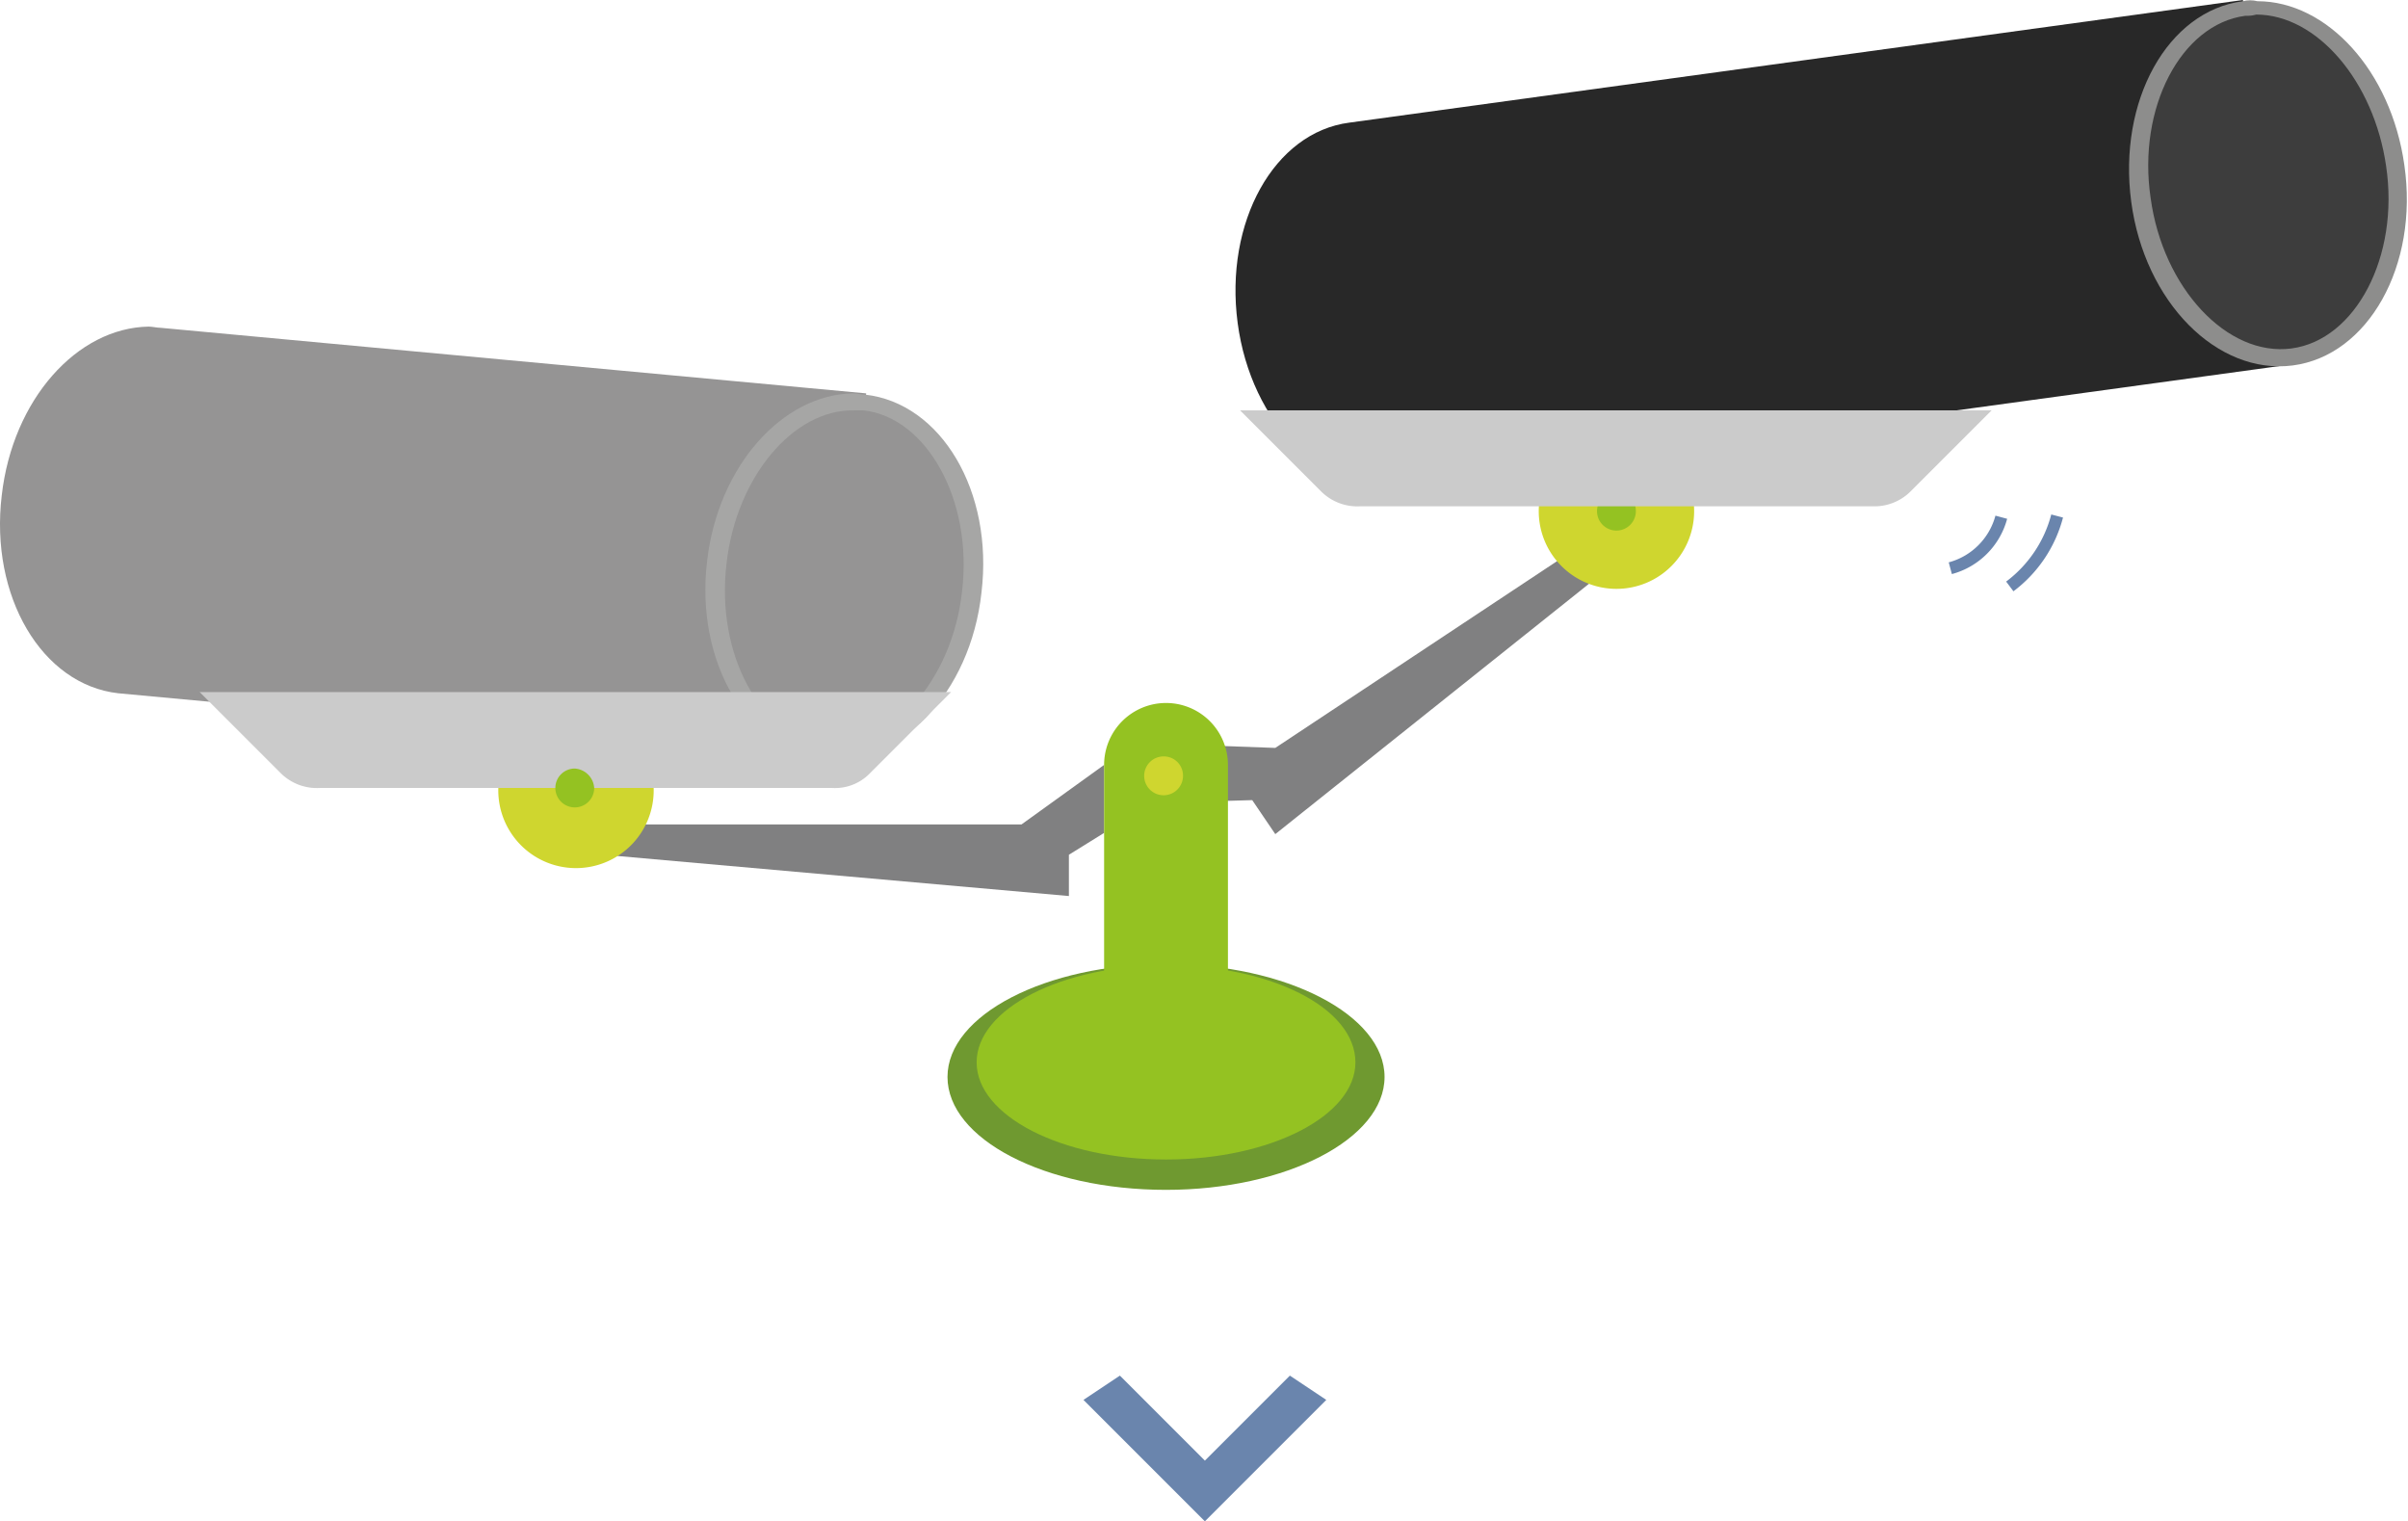
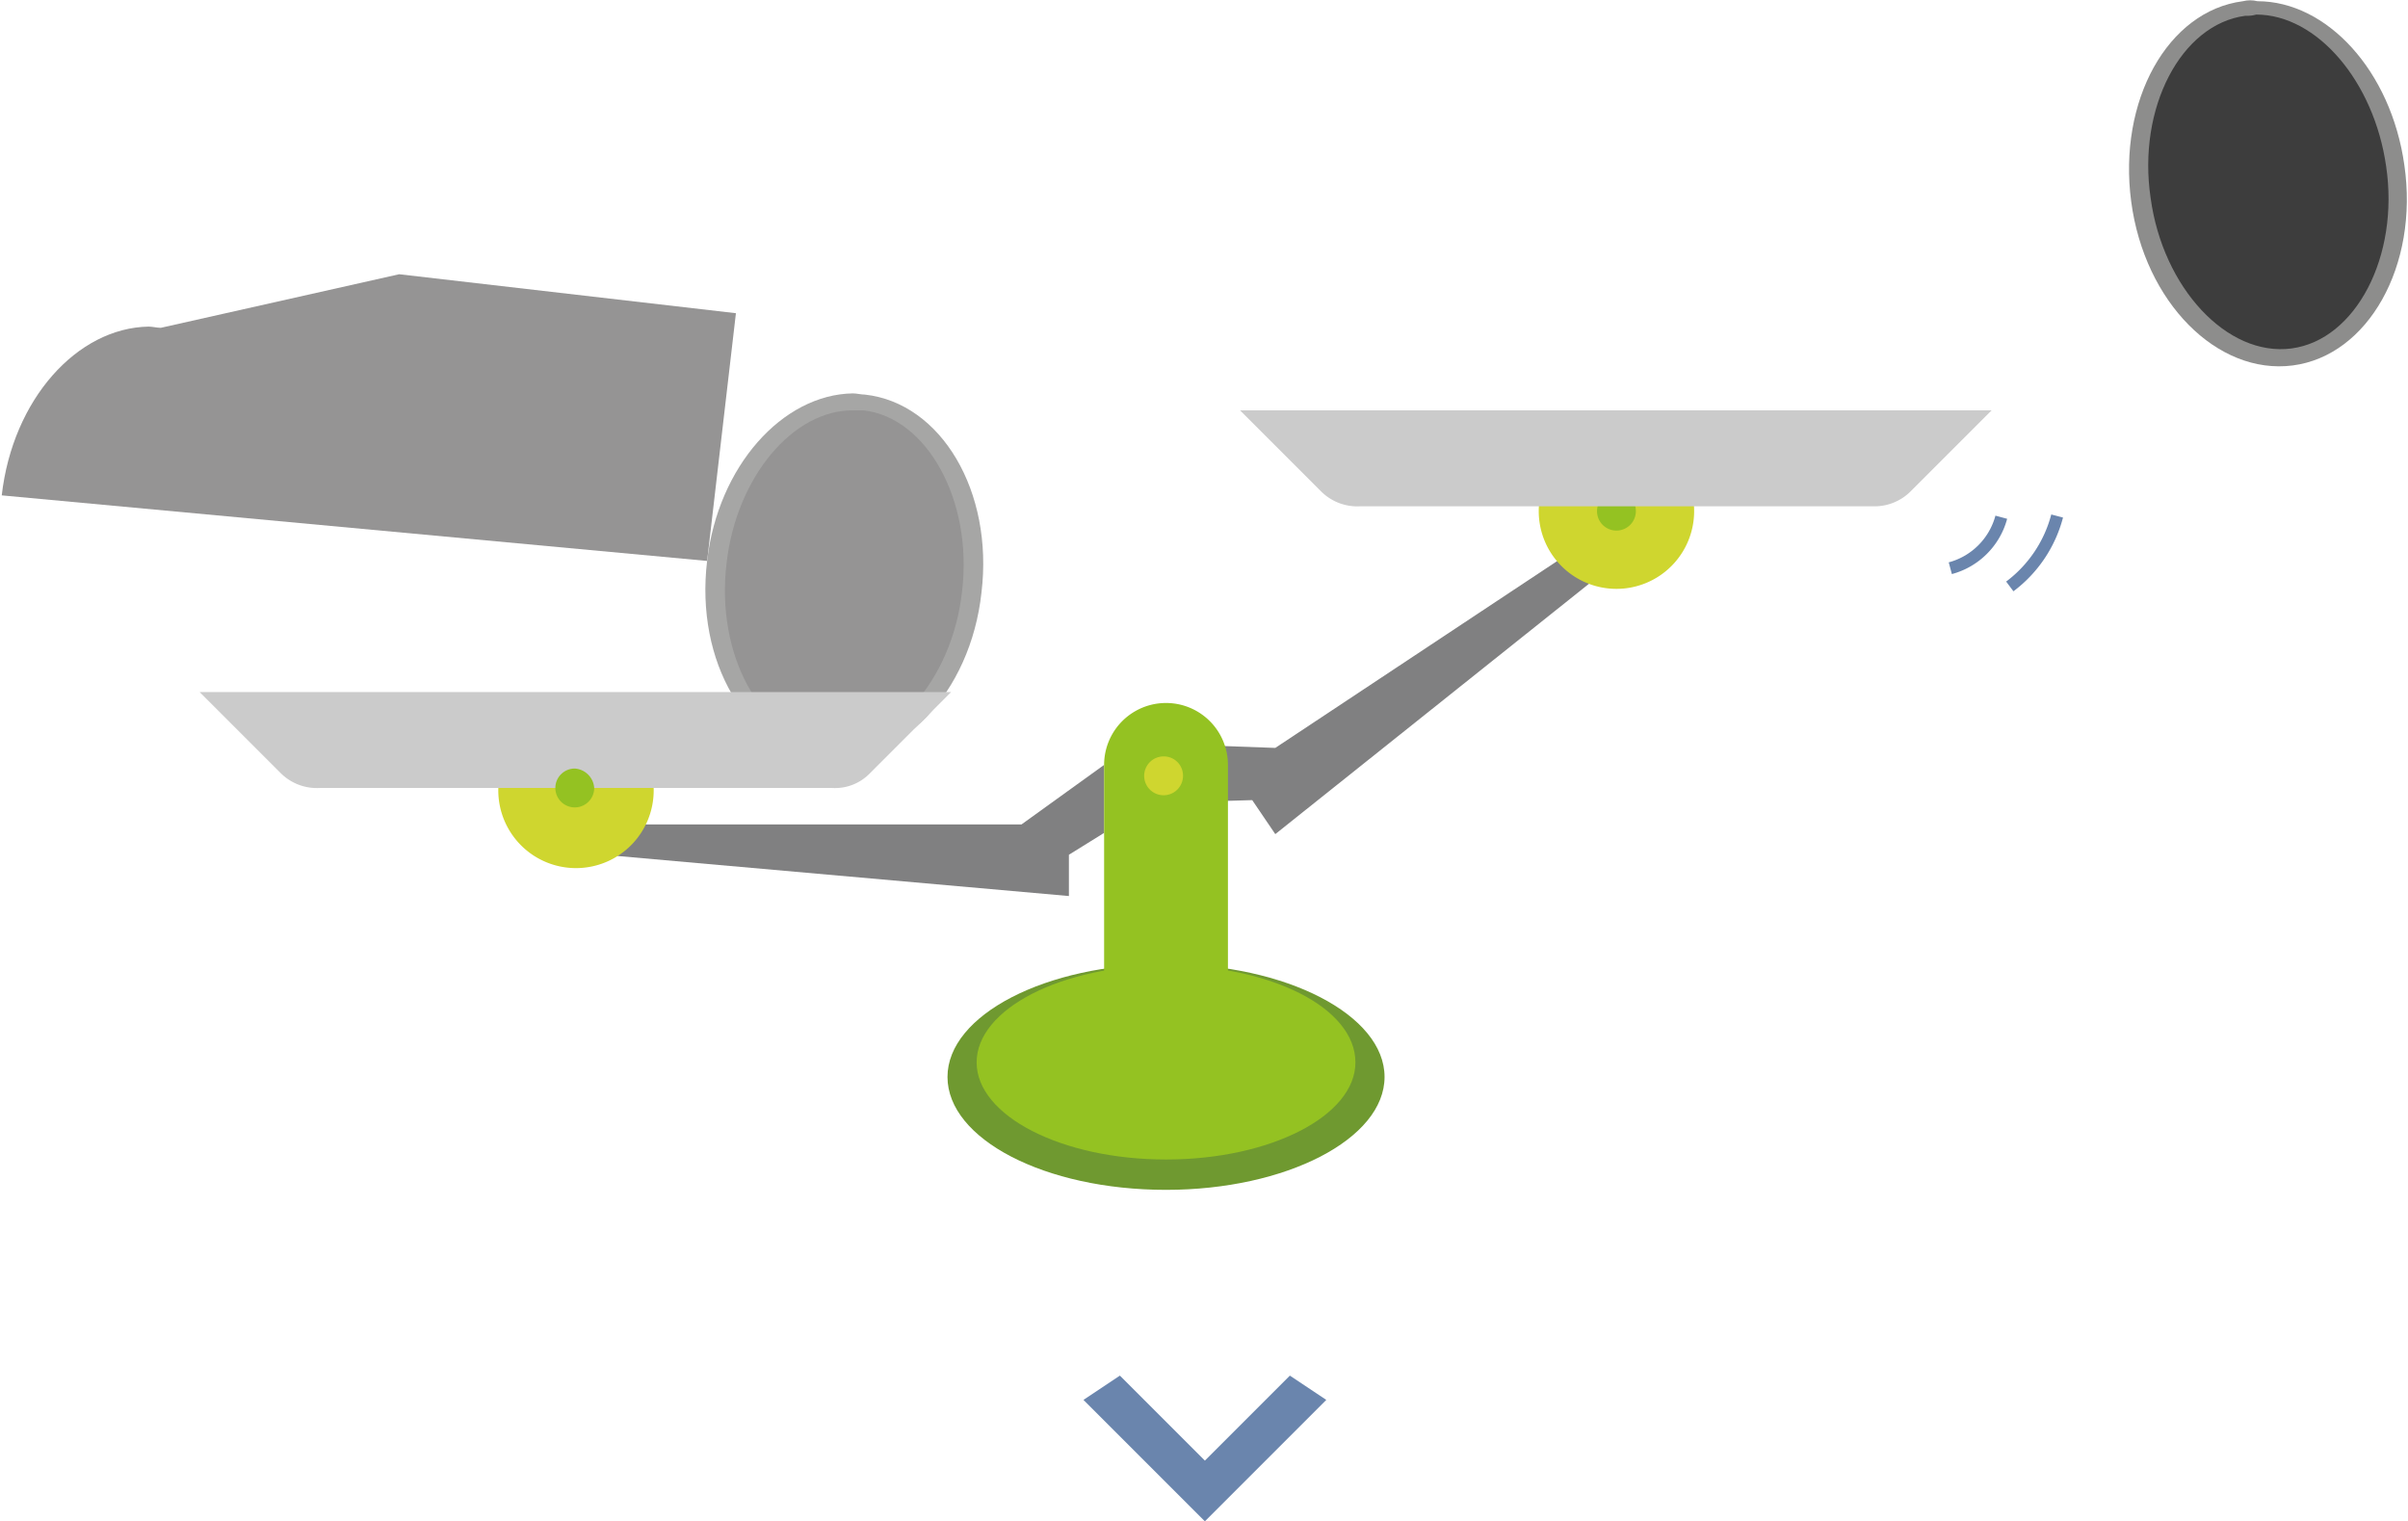
<svg xmlns="http://www.w3.org/2000/svg" xmlns:xlink="http://www.w3.org/1999/xlink" width="198.344" height="125.3" viewBox="0 0 198.344 125.3">
  <defs>
    <clipPath id="clip-path">
-       <path id="パス_80" data-name="パス 80" d="M28.5,77.1c-1,8.3,3.3,15.6,9.6,16.3l58.1,5.4,3.5-30.1L41.6,63.3c-.3,0-.7-.1-1-.1-5.9.1-11.2,6-12.1,13.9" />
+       <path id="パス_80" data-name="パス 80" d="M28.5,77.1l58.1,5.4,3.5-30.1L41.6,63.3c-.3,0-.7-.1-1-.1-5.9.1-11.2,6-12.1,13.9" />
    </clipPath>
    <linearGradient id="linear-gradient" x1="-2.481" y1="8.656" x2="-2.471" y2="8.656" gradientUnits="objectBoundingBox">
      <stop offset="0" stop-color="#a6a6a5" />
      <stop offset="1" stop-color="#959494" />
    </linearGradient>
    <clipPath id="clip-path-2">
      <path id="パス_82" data-name="パス 82" d="M86.6,82.5c-1,8.3,3.3,15.6,9.6,16.3,6.2.7,12.1-5.4,13-13.7,1-8.3-3.3-15.6-9.6-16.3-.3,0-.7-.1-1-.1-5.8.1-11.1,6-12,13.8" />
    </clipPath>
    <radialGradient id="radial-gradient" cx="0.611" cy="0.358" r="0.367" gradientTransform="matrix(1.147, 0.115, 0.133, -0.993, -0.541, 25.9)" gradientUnits="objectBoundingBox">
      <stop offset="0" stop-color="#bebdbd" />
      <stop offset="1" stop-color="#a6a6a5" />
    </radialGradient>
    <clipPath id="clip-path-3">
      <path id="パス_84" data-name="パス 84" d="M88.2,82.7C87.3,90.2,91,97,96.3,97.6s10.5-5.2,11.3-12.6c.9-7.5-2.9-14.3-8.1-14.9h-.8c-5-.1-9.7,5.5-10.5,12.6" />
    </clipPath>
    <radialGradient id="radial-gradient-2" cx="0.908" cy="0.519" r="0.808" gradientTransform="matrix(1.188, 0.115, 0.112, -0.811, 0.161, 25.627)" xlink:href="#linear-gradient" />
    <clipPath id="clip-path-4">
-       <path id="パス_86" data-name="パス 86" d="M139.5,46.4c-6.2.8-10.3,8.2-9.2,16.5s7.1,14.3,13.3,13.5l73.6-10.1-4.1-30Z" />
-     </clipPath>
+       </clipPath>
    <linearGradient id="linear-gradient-2" x1="-3.014" y1="7.472" x2="-3.006" y2="7.472" gradientUnits="objectBoundingBox">
      <stop offset="0" stop-color="#8d8d8c" />
      <stop offset="1" stop-color="#282828" />
    </linearGradient>
    <clipPath id="clip-path-5">
      <path id="パス_88" data-name="パス 88" d="M213.1,36.4c-6.2.8-10.3,8.2-9.2,16.5s7.1,14.3,13.3,13.5,10.4-8.2,9.2-16.5c-1.1-7.8-6.4-13.5-12.1-13.5a2.437,2.437,0,0,0-1.2,0" />
    </clipPath>
    <radialGradient id="radial-gradient-3" cx="0.565" cy="0.342" r="0.357" gradientTransform="matrix(1.123, -0.135, -0.153, -0.991, 3.311, 24.457)" gradientUnits="objectBoundingBox">
      <stop offset="0" stop-color="#a0a0a0" />
      <stop offset="1" stop-color="#8d8d8c" />
    </radialGradient>
    <clipPath id="clip-path-6">
      <path id="パス_90" data-name="パス 90" d="M213.3,37.6c-5.3.7-8.9,7.6-7.8,15,1,7.4,6.3,13.1,11.6,12.4s8.9-7.6,7.8-15c-1-7-5.7-12.5-10.7-12.5a2.769,2.769,0,0,1-.9.1" />
    </clipPath>
    <radialGradient id="radial-gradient-4" cx="0.883" cy="0.432" r="0.784" gradientTransform="matrix(1.162, -0.135, -0.13, -0.809, 3.85, 23.802)" gradientUnits="objectBoundingBox">
      <stop offset="0" stop-color="#656666" />
      <stop offset="1" stop-color="#3d3d3d" />
    </radialGradient>
    <clipPath id="clip-path-7">
      <rect id="長方形_23" data-name="長方形 23" width="198.3" height="98" transform="translate(28.4 36.3)" />
    </clipPath>
  </defs>
  <g id="グループ_72" data-name="グループ 72" transform="translate(-955.356 198.7)">
    <g id="グループ_71" data-name="グループ 71" transform="translate(927 -235)">
      <g id="グループ_45" data-name="グループ 45">
        <g id="グループ_44" data-name="グループ 44" clip-path="url(#clip-path)">
          <path id="パス_79" data-name="パス 79" d="M103.7,63.8l-5,43.3L23.5,98.4l5-43.3Z" fill="url(#linear-gradient)" />
        </g>
      </g>
      <g id="グループ_47" data-name="グループ 47">
        <g id="グループ_46" data-name="グループ 46" clip-path="url(#clip-path-2)">
          <path id="パス_81" data-name="パス 81" d="M86,65.9l27.7,3.3-3.8,33.2L82.1,99.2Z" fill="url(#radial-gradient)" />
        </g>
      </g>
      <g id="グループ_49" data-name="グループ 49">
        <g id="グループ_48" data-name="グループ 48" clip-path="url(#clip-path-3)">
          <path id="パス_83" data-name="パス 83" d="M87.6,67.6l24.1,2.8-3.5,30.2L84.1,97.8Z" fill="url(#radial-gradient-2)" />
        </g>
      </g>
      <g id="グループ_51" data-name="グループ 51">
        <g id="グループ_50" data-name="グループ 50" clip-path="url(#clip-path-4)">
-           <path id="パス_85" data-name="パス 85" d="M215.6,24.6l7.1,51.9L130.8,89.1l-7.1-52Z" fill="url(#linear-gradient-2)" />
-         </g>
+           </g>
      </g>
      <g id="グループ_53" data-name="グループ 53">
        <g id="グループ_52" data-name="グループ 52" clip-path="url(#clip-path-5)">
          <path id="パス_87" data-name="パス 87" d="M198.6,36.9,227.1,33l4.6,33.6-28.5,3.9Z" fill="url(#radial-gradient-3)" />
        </g>
      </g>
      <g id="グループ_55" data-name="グループ 55">
        <g id="グループ_54" data-name="グループ 54" clip-path="url(#clip-path-6)">
          <path id="パス_89" data-name="パス 89" d="M200.7,38.1l24.8-3.4,4.2,30.6-24.9,3.4Z" fill="url(#radial-gradient-4)" />
        </g>
      </g>
      <g id="グループ_70" data-name="グループ 70">
        <g id="グループ_56" data-name="グループ 56" clip-path="url(#clip-path-7)">
          <path id="パス_91" data-name="パス 91" d="M81.5,104.2h31l6.8-4.9v5.6l-2.9,1.8v3.4l-37.2-3.3Z" fill="#808081" />
        </g>
        <g id="グループ_57" data-name="グループ 57" clip-path="url(#clip-path-7)">
          <path id="パス_92" data-name="パス 92" d="M142.4,125c0,5.1-8.1,9.3-18,9.3-10,0-18-4.2-18-9.3s8.1-9.3,18-9.3,18,4.2,18,9.3" fill="#6f9930" />
        </g>
        <g id="グループ_58" data-name="グループ 58" clip-path="url(#clip-path-7)">
          <path id="パス_93" data-name="パス 93" d="M140,123.8c0,4.4-7,8-15.6,8s-15.6-3.6-15.6-8,7-8,15.6-8,15.6,3.5,15.6,8" fill="#94c222" />
        </g>
        <g id="グループ_59" data-name="グループ 59" clip-path="url(#clip-path-7)">
          <path id="パス_94" data-name="パス 94" d="M82.2,101.4A6.4,6.4,0,1,1,75.8,95a6.38,6.38,0,0,1,6.4,6.4" fill="#cfd62f" />
        </g>
        <g id="グループ_60" data-name="グループ 60" clip-path="url(#clip-path-7)">
          <path id="パス_95" data-name="パス 95" d="M96.9,101.2H54.7a4.223,4.223,0,0,1-3.2-1.2l-6.7-6.7h61.9L100,100a3.994,3.994,0,0,1-3.1,1.2" fill="#cbcbcb" />
        </g>
        <g id="グループ_61" data-name="グループ 61" clip-path="url(#clip-path-7)">
          <path id="パス_96" data-name="パス 96" d="M159.2,80.8,133.4,97.9l-8.4-.3,3.1,4.7,3.4-.1,1.9,2.8,29.2-23.3Z" fill="#808081" />
        </g>
        <g id="グループ_62" data-name="グループ 62" clip-path="url(#clip-path-7)">
          <path id="パス_97" data-name="パス 97" d="M129.5,121.4H119.3V99.3a5.1,5.1,0,0,1,10.2,0Z" fill="#94c222" />
        </g>
        <g id="グループ_63" data-name="グループ 63" clip-path="url(#clip-path-7)">
          <path id="パス_98" data-name="パス 98" d="M167.9,78.4a6.4,6.4,0,1,1-6.4-6.4,6.38,6.38,0,0,1,6.4,6.4" fill="#cfd62f" />
        </g>
        <g id="グループ_64" data-name="グループ 64" clip-path="url(#clip-path-7)">
          <path id="パス_99" data-name="パス 99" d="M125.8,100.2a1.6,1.6,0,1,1-1.6-1.6,1.58,1.58,0,0,1,1.6,1.6" fill="#cfd62f" />
        </g>
        <g id="グループ_65" data-name="グループ 65" clip-path="url(#clip-path-7)">
          <path id="パス_100" data-name="パス 100" d="M77.3,101.2a1.6,1.6,0,1,1-1.6-1.6,1.718,1.718,0,0,1,1.6,1.6" fill="#94c222" />
        </g>
        <g id="グループ_66" data-name="グループ 66" clip-path="url(#clip-path-7)">
          <path id="パス_101" data-name="パス 101" d="M163.1,78.4a1.6,1.6,0,1,1-1.6-1.6,1.58,1.58,0,0,1,1.6,1.6" fill="#94c222" />
        </g>
        <g id="グループ_67" data-name="グループ 67" clip-path="url(#clip-path-7)">
          <path id="パス_102" data-name="パス 102" d="M182.6,78H140.4a4.223,4.223,0,0,1-3.2-1.2l-6.7-6.7h61.9l-6.7,6.7a4.207,4.207,0,0,1-3.1,1.2" fill="#cbcbcb" />
        </g>
        <g id="グループ_68" data-name="グループ 68" clip-path="url(#clip-path-7)">
          <path id="パス_103" data-name="パス 103" d="M193.2,78.9a5.941,5.941,0,0,1-4.2,4.2" fill="none" stroke="#6a85ad" stroke-miterlimit="10" stroke-width="1" />
        </g>
        <g id="グループ_69" data-name="グループ 69" clip-path="url(#clip-path-7)">
          <path id="パス_104" data-name="パス 104" d="M197.8,78.8a10.6,10.6,0,0,1-3.9,5.8" fill="none" stroke="#6a85ad" stroke-miterlimit="10" stroke-width="1" />
        </g>
      </g>
    </g>
    <path id="パス_105" data-name="パス 105" d="M134.6,149.6l-7,7-7-7-3,2,10,10,10-10Z" transform="translate(927 -235)" fill="#6a85ad" />
  </g>
</svg>